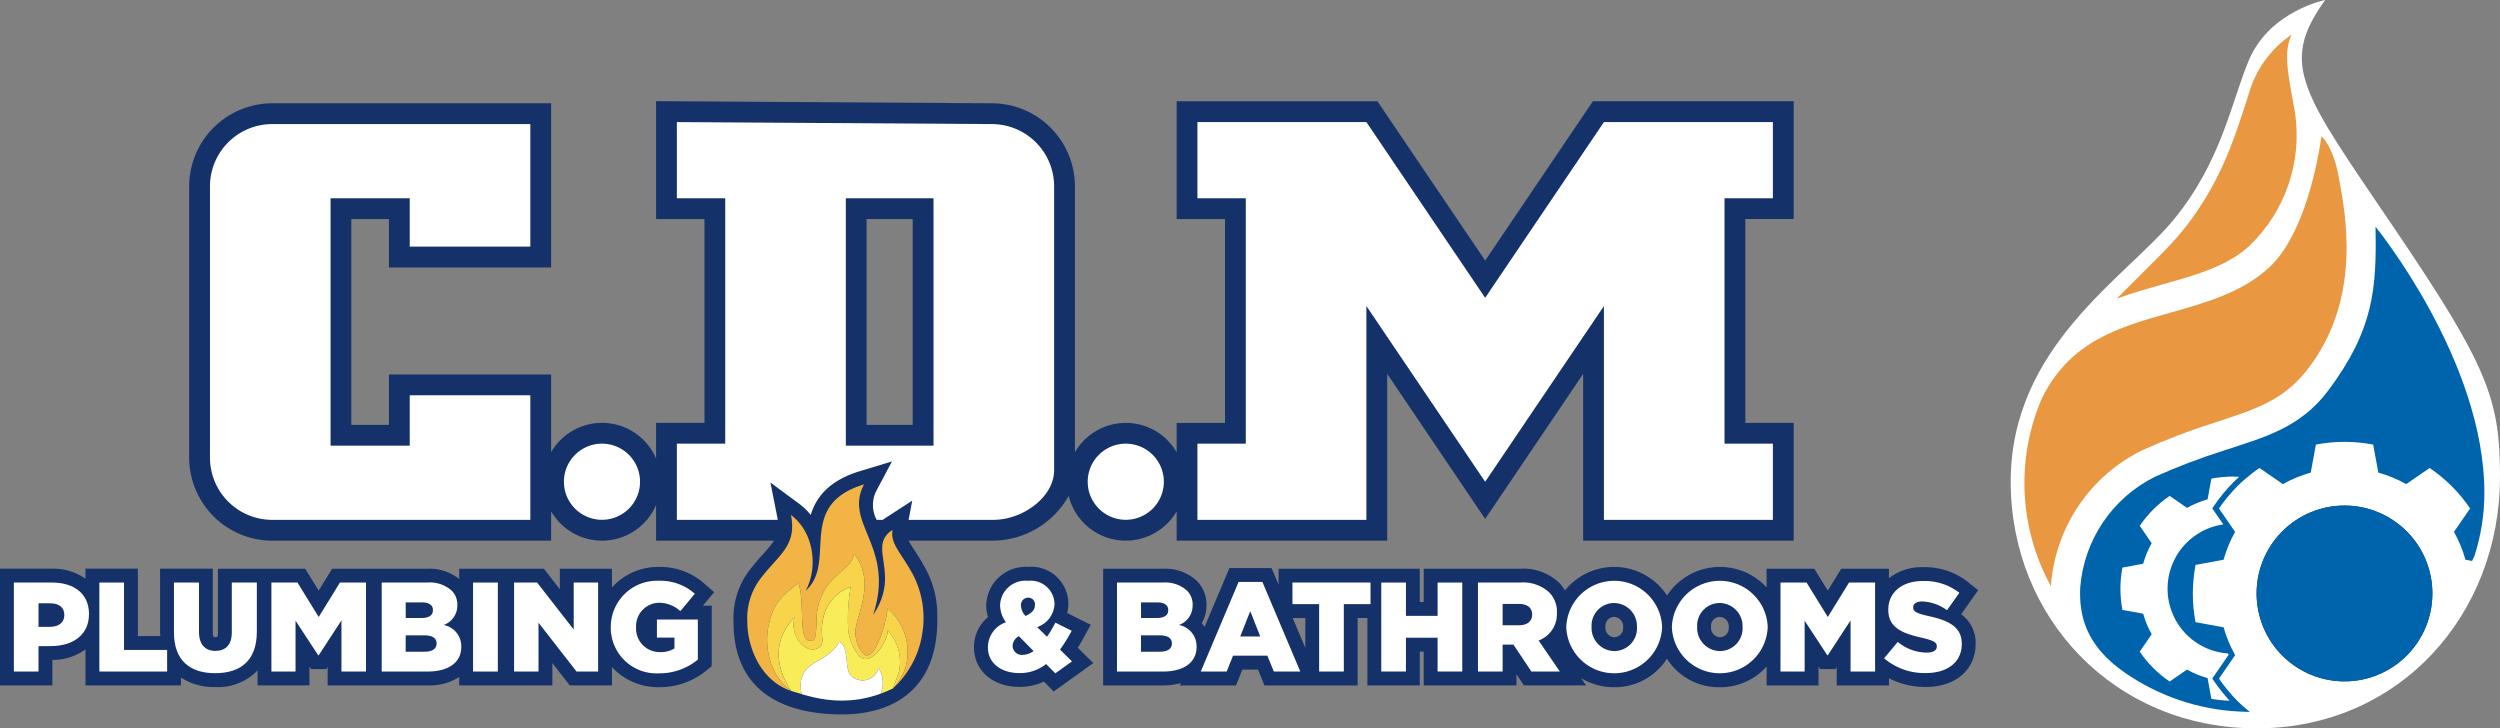
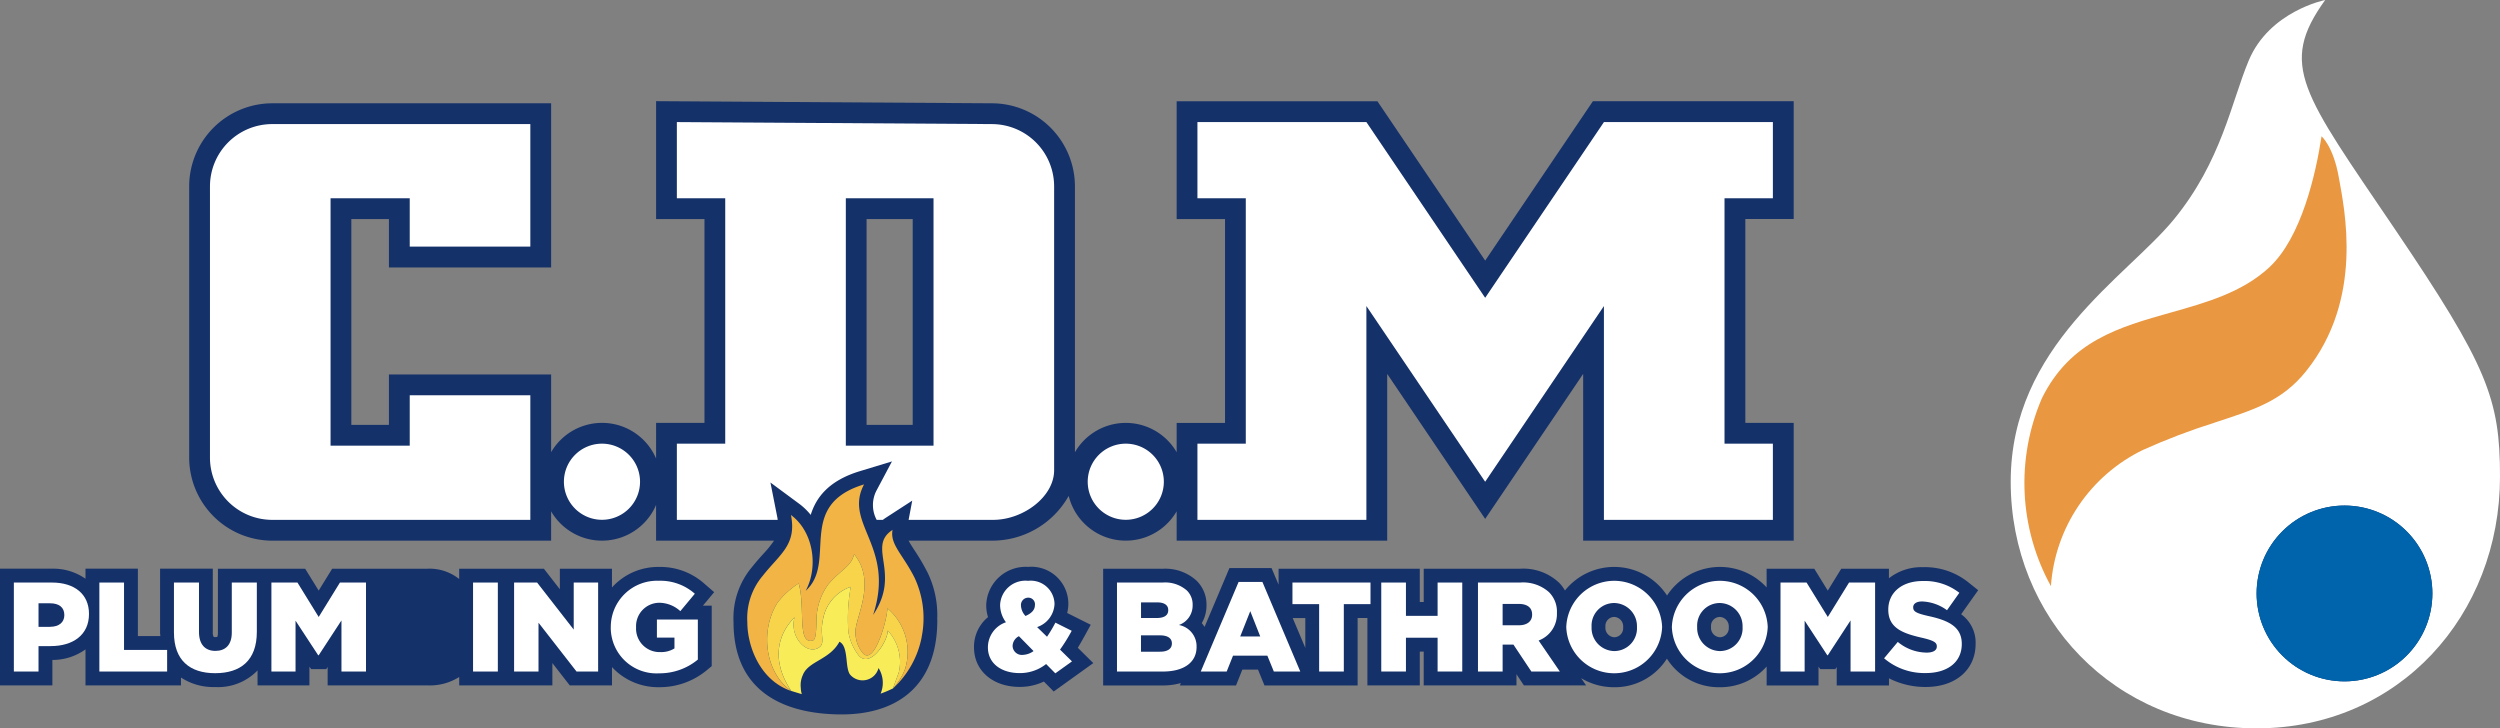
<svg xmlns="http://www.w3.org/2000/svg" xmlns:xlink="http://www.w3.org/1999/xlink" width="275.87" height="80.367" viewBox="0 0 275.87 80.367">
  <rect x="0" y="0" width="275.87" height="80.367" fill="#808080" stroke="none" />
  <defs>
    <clipPath id="clip-path">
      <path id="Path_2" data-name="Path 2" d="M1954.64,447.575a9.7,9.7,0,1,0,9.705-9.7,9.7,9.7,0,0,0-9.705,9.7" transform="translate(-1954.64 -437.87)" fill="none" />
    </clipPath>
    <linearGradient id="linear-gradient" x1="-14.511" y1="-0.202" x2="-14.506" y2="-0.202" gradientUnits="objectBoundingBox">
      <stop offset="0" stop-color="#00a8e8" />
      <stop offset="0.87" stop-color="#15316a" />
      <stop offset="1" stop-color="#15316a" />
    </linearGradient>
    <linearGradient id="linear-gradient-2" x1="-14.147" y1="-0.165" x2="-14.143" y2="-0.165" gradientUnits="objectBoundingBox">
      <stop offset="0" stop-color="#15316a" />
      <stop offset="0.8" stop-color="#0064ac" />
      <stop offset="1" stop-color="#0064ac" />
    </linearGradient>
    <clipPath id="clip-path-3">
      <path id="Path_4" data-name="Path 4" d="M1815.806,226.443l.422-2.288a14.162,14.162,0,0,1,2.335-.223c.25,0,.494.013.731.029-.214.191-.431.39-.642.6a19.661,19.661,0,0,0-2.094,2.535l-.234.346,1.219,1.77a7.166,7.166,0,0,0,.521,14.243c.024.046.042.094.066.14l-1.806,2.622.234.347a20.3,20.3,0,0,0,1.686,2.11,14.718,14.718,0,0,1-2.017-.215l-.421-2.288a10.138,10.138,0,0,1-2.271-.938l-1.914,1.319a12.372,12.372,0,0,1-3.3-3.3l1.317-1.914a10.172,10.172,0,0,1-.938-2.271l-2.288-.422a12.343,12.343,0,0,1,0-4.67l2.288-.422a10.147,10.147,0,0,1,.938-2.271l-1.317-1.913a12.372,12.372,0,0,1,3.3-3.3l1.914,1.319a10.185,10.185,0,0,1,2.271-.938m13.314-12.009c-3.128,4.176-7.174,5.181-11.517,6.622a69.562,69.562,0,0,0-7.568,2.877,14.943,14.943,0,0,0-8.282,12.239c-.131,2.87.473,6.343,4.961,9.418a24.28,24.28,0,0,0,12.76,4.274l1,.038c-.2-.159-.417-.34-.638-.533l-.093-.083c-.22-.195-.445-.4-.661-.617h0a19.152,19.152,0,0,1-2.019-2.446l1.782-2.587c-.031-.053-.051-.112-.082-.167a13.76,13.76,0,0,1-1.188-2.907l-3.094-.569a16.757,16.757,0,0,1,0-6.319l3.094-.571a13.732,13.732,0,0,1,1.269-3.073l-1.782-2.587a19.219,19.219,0,0,1,2.021-2.446c.349-.349.713-.67,1.055-.955.759-.633,1.391-1.065,1.391-1.065l2.588,1.782a13.8,13.8,0,0,1,3.073-1.269l.57-3.094a16.75,16.75,0,0,1,6.319,0l.571,3.094a13.766,13.766,0,0,1,3.073,1.269l2.587-1.782a16.725,16.725,0,0,1,4.467,4.466l-1.782,2.587a13.826,13.826,0,0,1,1.269,3.073l.732.135.265-.573a22.638,22.638,0,0,0,1.092-6.944c0-14.648-12.015-29.361-12.015-29.361.129,6.779-.168,11.328-5.218,18.072" transform="translate(-1801.736 -196.36)" fill="none" />
    </clipPath>
    <linearGradient id="linear-gradient-3" x1="-5.187" y1="0.435" x2="-5.185" y2="0.435" xlink:href="#linear-gradient-2" />
    <clipPath id="clip-path-4">
-       <path id="Path_5" data-name="Path 5" d="M1848.054,36.366c-1.545,4.745-3.371,11.412-9.5,17.543C1835.657,56.8,1833.47,59,1833.47,59c1.71-.633,3.44-1.12,5.107-1.59,3.665-1.032,7.128-2.008,9.554-4.261a16.92,16.92,0,0,0,5.019-14.648c-.639-3.744-1.411-6.618-.361-8.658a11.772,11.772,0,0,0-4.736,6.525" transform="translate(-1833.47 -29.84)" fill="none" />
-     </clipPath>
+       </clipPath>
    <linearGradient id="linear-gradient-4" x1="-18.418" y1="1.464" x2="-18.412" y2="1.464" gradientUnits="objectBoundingBox">
      <stop offset="0" stop-color="#d93b35" />
      <stop offset="0.8" stop-color="#e99741" />
      <stop offset="1" stop-color="#e99741" />
    </linearGradient>
    <clipPath id="clip-path-5">
      <path id="Path_6" data-name="Path 6" d="M1780.777,132.5c-3,2.786-7.005,3.915-10.881,5.005-5.708,1.608-11.1,3.126-14.234,9.455a23.606,23.606,0,0,0,.991,20.737,18.094,18.094,0,0,1,10.161-15.031,72.13,72.13,0,0,1,7.9-3.009c4.209-1.4,7.384-2.294,10.092-5.674,6.416-8,4.232-17.891,3.622-21.359s-1.911-4.565-1.911-4.565c-.62,4.094-2.212,11.156-5.747,14.439" transform="translate(-1753.758 -118.06)" fill="none" />
    </clipPath>
    <linearGradient id="linear-gradient-5" x1="-9.029" y1="0.633" x2="-9.026" y2="0.633" xlink:href="#linear-gradient-4" />
  </defs>
  <g id="Layer_1" data-name="Layer 1" transform="translate(0 0)">
    <g id="Group_6" data-name="Group 6" transform="translate(0 0)">
      <path id="Path_1" data-name="Path 1" d="M1776.35,0s-6.156,1.219-8.44,6.692c-1.93,4.622-3,11.095-8.239,17.5s-18.021,13.952-18.021,28.961,11.414,27.218,27.134,27.218,26.86-12.487,26.86-27.78c0-8.563-1.368-12.19-11.584-27.285S1771.166,7.213,1776.351,0" transform="translate(-1519.773 0)" fill="#fff" />
      <g id="Group_1" data-name="Group 1" transform="translate(249.01 55.782)" clip-path="url(#clip-path)">
        <rect id="Rectangle_2" data-name="Rectangle 2" width="26.842" height="26.842" transform="matrix(0.84, -0.543, 0.543, 0.84, -8.859, 5.709)" fill="url(#linear-gradient)" />
      </g>
      <g id="Group_2" data-name="Group 2" transform="translate(249.01 55.782)" clip-path="url(#clip-path)">
        <rect id="Rectangle_3" data-name="Rectangle 3" width="27.451" height="27.451" transform="translate(-9.703 9.704) rotate(-45)" fill="url(#linear-gradient-2)" />
      </g>
      <g id="Group_3" data-name="Group 3" transform="translate(229.531 25.015)" clip-path="url(#clip-path-3)">
-         <rect id="Rectangle_4" data-name="Rectangle 4" width="69.487" height="69.487" transform="translate(-26.882 26.77) rotate(-45)" fill="url(#linear-gradient-3)" />
-       </g>
+         </g>
      <g id="Group_4" data-name="Group 4" transform="translate(233.574 3.801)" clip-path="url(#clip-path-4)">
        <rect id="Rectangle_5" data-name="Rectangle 5" width="20.498" height="29.157" transform="translate(-0.001 0.001)" fill="url(#linear-gradient-4)" />
      </g>
      <g id="Group_5" data-name="Group 5" transform="translate(223.419 15.04)" clip-path="url(#clip-path-5)">
        <rect id="Rectangle_6" data-name="Rectangle 6" width="40.368" height="49.637" transform="translate(-2.898 0.001)" fill="url(#linear-gradient-5)" />
      </g>
      <path id="Path_7" data-name="Path 7" d="M245.259,139.484a24.01,24.01,0,0,0-1.394-2.354c-.283-.433-.474-.745-.619-1.012h9.329a9.672,9.672,0,0,0,8.338-4.939,6.487,6.487,0,0,0,11.914,1.7v3.238H296.06v-18.4l10.811,16,10.812-16v18.4h23.233v-13h-5.337v-22.49h5.337v-13H318.759l-11.888,17.588L294.983,87.635H272.827v13h5.337v22.49h-5.337v3.237a6.483,6.483,0,0,0-11.225,0V97.026a9.177,9.177,0,0,0-9.155-9.17l-37.064-.236v13.011h5.338v22.49h-5.338v3.935a6.49,6.49,0,0,0-11.581-.7v-8.575h-17.9v5.558h-4.149V100.631h4.149v5.338h17.9V87.856H173.03a9.18,9.18,0,0,0-9.17,9.17v29.924a9.18,9.18,0,0,0,9.17,9.17H203.8v-3.237a6.49,6.49,0,0,0,11.581-.7v3.935H228.4a12.1,12.1,0,0,1-1.2,1.474c-.394.438-.81.906-1.227,1.433a8.725,8.725,0,0,0-2.045,6.068c0,8.338,6.493,10.2,11.95,10.2s10.539-2.566,10.539-10.432c0-.042-.01-.076-.011-.118a10.732,10.732,0,0,0-1.14-5.26m-6.645-38.853H243.7v22.712h-5.089V100.631Z" transform="translate(-142.985 -76.458)" fill="#15316a" />
      <path id="Path_8" data-name="Path 8" d="M77.672,492.863a7.3,7.3,0,0,0-4.985-1.8,6.848,6.848,0,0,0-5.157,2.264v-2.068H61.779v2.266l-1.763-2.266H50.67v1.138a5.233,5.233,0,0,0-3.516-1.138h-10.5l-1.489,2.415-1.489-2.415h-9.63v7.056a1.39,1.39,0,0,1-.061.461.634.634,0,0,1-.22.029,1.16,1.16,0,0,1-.182-.015h0a1.015,1.015,0,0,1-.1-.547v-6.986H17.663V498.3c0,.138.024.259.031.392h-2.48v-7.436H9.435v1.111a6.171,6.171,0,0,0-3.7-1.111H0v12.878H5.779v-2.808a6.237,6.237,0,0,0,3.656-1.166v3.973H19.97v-.865a6.552,6.552,0,0,0,3.77,1.048,6.043,6.043,0,0,0,4.68-1.834v1.651h5.723v-2.064l.2.269H36l.155-.236v2.032H47.184a6.063,6.063,0,0,0,3.488-.926v.926H60.952v-2.464l1.919,2.464h4.661v-2.019a6.935,6.935,0,0,0,5.213,2.217,8.127,8.127,0,0,0,5.237-1.865l.555-.459v-6.669h-.973l1.242-1.494-1.135-.981Z" transform="translate(0 -428.502)" fill="#15316a" />
      <path id="Path_9" data-name="Path 9" d="M855.825,498.818l.762-1.392-2.6-1.3a4.086,4.086,0,0,0-4.32-5.087,4.358,4.358,0,0,0-4.614,4.223,4.4,4.4,0,0,0,.2,1.32,4.231,4.231,0,0,0-1.547,3.338c0,2.569,2.071,4.363,5.036,4.363a6.172,6.172,0,0,0,2.674-.592l1.082,1.1,4.372-3.136-1.71-1.692c.213-.346.431-.724.66-1.144" transform="translate(-736.226 -428.484)" fill="#15316a" />
      <path id="Path_10" data-name="Path 10" d="M1050.22,496.281l1.878-2.651-1.124-.9a7.661,7.661,0,0,0-5-1.641,5.77,5.77,0,0,0-3.725,1.224v-1.055h-5.259l-1.489,2.417-1.49-2.417h-5.258v2.065a6.987,6.987,0,0,0-10.988.892,6.974,6.974,0,0,0-11.266-.554,4.075,4.075,0,0,0-.666-.876,5.763,5.763,0,0,0-4.293-1.526H990.915v3.675h-.434v-3.675H974.9v1.762l-.775-1.832h-4.651l-2.743,6.492a3.278,3.278,0,0,0-.306-.418,3.874,3.874,0,0,0,.52-2,3.69,3.69,0,0,0-1.079-2.668,5.11,5.11,0,0,0-3.761-1.331H955.54v12.878h6.594a7.4,7.4,0,0,0,1.981-.266l-.114.266h6.2l.7-1.753h1.725l.716,1.753h10.279V496.7H984.7v7.435h5.78v-3.73h.434v3.73h10.235V502.9l.822,1.236h6.863l-.549-.8a7,7,0,0,0,3.633,1,6.8,6.8,0,0,0,5.832-3.153,6.777,6.777,0,0,0,5.821,3.153,6.864,6.864,0,0,0,5.185-2.283v2.086h5.724v-2.064l.2.267h1.655l.153-.234v2.031h5.766v-.787a8.829,8.829,0,0,0,4.061.957c3.289,0,5.5-1.9,5.5-4.757a3.85,3.85,0,0,0-1.593-3.265m-72.373,3.707-1.39-3.289h1.39Zm34.1-1.172a1.039,1.039,0,0,1-.982-1.15.992.992,0,0,1,.954-1.093,1.042,1.042,0,0,1,1,1.15,1,1,0,0,1-.967,1.093m11.651,0a1.04,1.04,0,0,1-.984-1.15.993.993,0,0,1,.954-1.093,1.043,1.043,0,0,1,1,1.15,1,1,0,0,1-.967,1.093" transform="translate(-833.81 -428.502)" fill="#15316a" />
      <path id="Path_11" data-name="Path 11" d="M666.559,436.36a10.366,10.366,0,0,1-3.166,5.692,6.569,6.569,0,0,0,1.345-2.194,6.313,6.313,0,0,0-1.972-6.639c0,1.2-1.447,6.417-2.719,4.942a3.616,3.616,0,0,1-.8-2.414c0-1.534,2.345-5.47-.149-8.495-.363,1.392-1.208,1.483-2.82,3.284a6.8,6.8,0,0,0-1.334,3.966c-.022,1.284-.065,2.182-.41,2.273-1.766.479-.8-3.691-1.555-6.3a9.067,9.067,0,0,0-2.357,2.157c-1.994,3.219-1.247,7.805,1.54,9.713-3.441-1.153-4.851-4.916-4.851-7.613a7.248,7.248,0,0,1,1.715-5.119c1.874-2.378,3.756-3.4,3.1-6.692,2.5,1.849,3.042,5.735,1.628,8.36,3.524-3.158-1.167-9.426,6.439-11.736-2.314,4.354,3.494,6.827,1,14.4,3.147-4.659-.746-7.5,2.143-9.379-.3,1.6,1.12,2.687,2.412,5.242a10.5,10.5,0,0,1,.805,6.551" transform="translate(-564.846 -366.093)" fill="#f1b445" />
      <path id="Path_12" data-name="Path 12" d="M679.728,492.7a6.573,6.573,0,0,1-1.345,2.194c.047-.214.569-1.53.634-1.776a5.1,5.1,0,0,0-1.222-4.6c0,1.2-1.944,4.221-3.215,2.744a5.829,5.829,0,0,1-1.139-2.643,19.906,19.906,0,0,1,.269-4.926,4.631,4.631,0,0,0-3.049,3.531c-.417,1.834.312,2.661-.468,3.172-1.334.87-3.292-1.189-2.683-3.343-2.339,2.4-2.215,5.4-.359,8.132-2.789-1.907-3.535-6.493-1.542-9.713a9.066,9.066,0,0,1,2.357-2.157c.758,2.614-.21,6.784,1.555,6.3.344-.09.389-.99.41-2.273a6.791,6.791,0,0,1,1.334-3.966c1.613-1.8,2.458-1.893,2.821-3.284,2.494,3.023.149,6.961.149,8.495a3.613,3.613,0,0,0,.8,2.414c1.273,1.475,2.719-3.738,2.719-4.942a6.313,6.313,0,0,1,1.972,6.638" transform="translate(-579.834 -418.938)" fill="#f7d449" />
      <path id="Path_13" data-name="Path 13" d="M687.722,517.737c-.065.247-.587,1.563-.634,1.776a14.152,14.152,0,0,1-1.377.587,3.068,3.068,0,0,0-.228-2.832,1.817,1.817,0,0,1-3.115.754c-.623-.725-.145-3.143-1.2-3.655-1.076,2.009-3.433,2.129-4.035,3.669a2.707,2.707,0,0,0-.228,1.436,2.582,2.582,0,0,0,.112.678c-.428-.123-.811-.247-1.157-.348-1.856-2.738-1.98-5.735.359-8.132-.609,2.153,1.349,4.213,2.683,3.343.78-.511.051-1.338.468-3.172a4.633,4.633,0,0,1,3.049-3.531,19.969,19.969,0,0,0-.269,4.926,5.8,5.8,0,0,0,1.139,2.643c1.273,1.475,3.215-1.542,3.215-2.744a5.1,5.1,0,0,1,1.222,4.6" transform="translate(-588.539 -443.554)" fill="#f8ed58" />
-       <path id="Path_14" data-name="Path 14" d="M702.37,561.61c-.094.037-.192.069-.287.1s-.188.063-.283.091c-.283.09-.562.167-.834.232-.094.022-.185.043-.275.061-.163.036-.33.069-.489.1-.106.018-.21.033-.316.047-.087.014-.175.026-.261.036-.218.029-.432.051-.646.065l-.228.01c-.061,0-.124.008-.185.008s-.141.008-.21.008c-.239.008-.471,0-.7,0-.116,0-.236-.011-.348-.018-.269-.018-.533-.043-.79-.073-.087-.011-.175-.022-.261-.036-.387-.055-.758-.124-1.112-.2-.091-.018-.178-.036-.265-.057-.171-.04-.338-.084-.5-.124l-.243-.065c-.159-.043-.312-.087-.46-.13a2.579,2.579,0,0,1-.112-.678,2.708,2.708,0,0,1,.228-1.436c.6-1.54,2.958-1.66,4.034-3.669,1.059.511.58,2.93,1.2,3.655a1.817,1.817,0,0,0,3.115-.754,3.067,3.067,0,0,1,.228,2.832" transform="translate(-605.199 -485.064)" fill="#fff" />
      <path id="Path_15" data-name="Path 15" d="M12,504.591h4.208c2.483,0,4.083,1.276,4.083,3.45v.028c0,2.315-1.781,3.535-4.223,3.535H14.721v2.805H12V504.59Zm4.012,4.882c.968,0,1.558-.5,1.558-1.276v-.028c0-.841-.589-1.289-1.571-1.289H14.722v2.6h1.291Z" transform="translate(-10.471 -440.308)" fill="#fff" />
      <path id="Path_16" data-name="Path 16" d="M86.07,504.6h2.721v7.435h4.756v2.384H86.07Z" transform="translate(-75.105 -440.317)" fill="#fff" />
      <path id="Path_17" data-name="Path 17" d="M150.67,510.1v-5.514h2.763v5.456c0,1.418.716,2.091,1.81,2.091s1.81-.645,1.81-2.021V504.59h2.763v5.444c0,3.171-1.81,4.559-4.6,4.559s-4.545-1.418-4.545-4.489" transform="translate(-131.475 -440.308)" fill="#fff" />
      <path id="Path_18" data-name="Path 18" d="M235.09,504.6h2.875l2.343,3.8,2.343-3.8h2.877v9.818h-2.708V508.78l-2.511,3.843h-.056l-2.5-3.815v5.61H235.09Z" transform="translate(-205.141 -440.317)" fill="#fff" />
-       <path id="Path_19" data-name="Path 19" d="M330.62,504.591h5.036a3.616,3.616,0,0,1,2.679.883,2.153,2.153,0,0,1,.632,1.586v.028a2.273,2.273,0,0,1-1.515,2.187,2.384,2.384,0,0,1,1.95,2.4v.028c0,1.683-1.375,2.707-3.717,2.707h-5.064v-9.82Zm4.363,3.914c.828,0,1.29-.28,1.29-.856v-.028c0-.532-.42-.842-1.234-.842h-1.768V508.5h1.711Zm.394,3.717c.828,0,1.3-.322,1.3-.9V511.3c0-.534-.422-.884-1.333-.884h-2.077v1.81Z" transform="translate(-288.501 -440.308)" fill="#fff" />
      <rect id="Rectangle_7" data-name="Rectangle 7" width="2.735" height="9.82" transform="translate(52.2 64.283)" fill="#fff" />
      <path id="Path_20" data-name="Path 20" d="M445.3,504.6h2.539l4.041,5.19V504.6h2.693v9.818h-2.385l-4.194-5.386v5.386H445.3Z" transform="translate(-388.571 -440.317)" fill="#fff" />
      <path id="Path_21" data-name="Path 21" d="M529.043,508.194v-.028a5.1,5.1,0,0,1,5.288-5.106,5.727,5.727,0,0,1,3.985,1.431l-1.6,1.922a3.471,3.471,0,0,0-2.371-.926,2.58,2.58,0,0,0-2.512,2.693v.028a2.594,2.594,0,0,0,2.665,2.722,2.784,2.784,0,0,0,1.571-.406v-1.192h-1.937V507.34h4.516v4.418a6.634,6.634,0,0,1-4.264,1.515,5.049,5.049,0,0,1-5.345-5.078" transform="translate(-461.643 -438.973)" fill="#fff" />
      <path id="Path_22" data-name="Path 22" d="M862.135,512.257a4.667,4.667,0,0,1-2.917,1c-2.006,0-3.507-1.052-3.507-2.833v-.028a2.927,2.927,0,0,1,1.991-2.749,3.2,3.2,0,0,1-.645-1.879v-.028a2.792,2.792,0,0,1,3.085-2.665,2.62,2.62,0,0,1,2.919,2.525v.027a2.816,2.816,0,0,1-1.922,2.553l1.094,1.066a14.62,14.62,0,0,0,.925-1.558l1.8.9a18.674,18.674,0,0,1-1.289,2.077l1.319,1.3-1.838,1.318Zm-1.387-1.431-1.613-1.641a1.242,1.242,0,0,0-.7,1.066v.027a1.023,1.023,0,0,0,1.15.967,2.153,2.153,0,0,0,1.164-.42m.154-5.078v-.027a.729.729,0,0,0-.758-.786.8.8,0,0,0-.785.87v.027a1.776,1.776,0,0,0,.5,1.122c.7-.308,1.038-.688,1.038-1.206" transform="translate(-746.697 -438.982)" fill="#fff" />
      <path id="Path_23" data-name="Path 23" d="M967.521,504.591h5.036a3.622,3.622,0,0,1,2.681.883,2.157,2.157,0,0,1,.63,1.586v.028a2.272,2.272,0,0,1-1.516,2.187,2.384,2.384,0,0,1,1.95,2.4v.028c0,1.683-1.376,2.707-3.717,2.707H967.52v-9.82Zm4.363,3.914c.828,0,1.291-.28,1.291-.856v-.028c0-.532-.42-.842-1.234-.842h-1.768V508.5h1.711Zm.394,3.717c.827,0,1.3-.322,1.3-.9V511.3c0-.534-.42-.884-1.333-.884h-2.077v1.81Z" transform="translate(-844.263 -440.308)" fill="#fff" />
      <path id="Path_24" data-name="Path 24" d="M1044.24,504.04h2.624l4.181,9.89h-2.918l-.716-1.753h-3.787l-.7,1.753h-2.861Zm2.386,6.018-1.1-2.791-1.107,2.791Z" transform="translate(-907.562 -439.828)" fill="#fff" />
      <path id="Path_25" data-name="Path 25" d="M1122.455,506.985h-2.945V504.6h8.613v2.385h-2.945v7.435h-2.722Z" transform="translate(-976.891 -440.317)" fill="#fff" />
      <path id="Path_26" data-name="Path 26" d="M1196.44,504.6h2.723v3.675h3.493V504.6h2.721v9.818h-2.721v-3.73h-3.493v3.73h-2.723Z" transform="translate(-1044.02 -440.317)" fill="#fff" />
      <path id="Path_27" data-name="Path 27" d="M1280.191,504.6h4.644a4.287,4.287,0,0,1,3.2,1.066,3.04,3.04,0,0,1,.869,2.287v.027a3.106,3.106,0,0,1-2.02,3.017l2.343,3.423h-3.143l-1.979-2.973h-1.192v2.973h-2.721V504.6Zm4.516,4.714c.926,0,1.46-.448,1.46-1.164v-.028c0-.772-.562-1.164-1.473-1.164h-1.782v2.357h1.8Z" transform="translate(-1117.101 -440.317)" fill="#fff" />
      <path id="Path_28" data-name="Path 28" d="M1356.69,508.194v-.028a5.292,5.292,0,0,1,10.576-.029v.028a5.292,5.292,0,0,1-10.576.029m7.8,0v-.028a2.55,2.55,0,0,0-2.525-2.651,2.493,2.493,0,0,0-2.483,2.623v.028a2.549,2.549,0,0,0,2.511,2.651,2.514,2.514,0,0,0,2.5-2.623" transform="translate(-1183.855 -438.973)" fill="#fff" />
      <path id="Path_29" data-name="Path 29" d="M1448.16,508.194v-.028a5.292,5.292,0,0,1,10.576-.029v.028a5.292,5.292,0,0,1-10.576.029m7.8,0v-.028a2.55,2.55,0,0,0-2.525-2.651,2.494,2.494,0,0,0-2.484,2.623v.028a2.549,2.549,0,0,0,2.512,2.651,2.513,2.513,0,0,0,2.5-2.623" transform="translate(-1263.672 -438.973)" fill="#fff" />
      <path id="Path_30" data-name="Path 30" d="M1542.26,504.6h2.875l2.343,3.8,2.343-3.8h2.876v9.818h-2.708V508.78l-2.511,3.843h-.056l-2.5-3.815v5.61h-2.665Z" transform="translate(-1345.784 -440.317)" fill="#fff" />
      <path id="Path_31" data-name="Path 31" d="M1631.95,511.809l1.515-1.81a5.056,5.056,0,0,0,3.185,1.18c.729,0,1.122-.252,1.122-.674v-.027c0-.408-.322-.632-1.655-.94-2.091-.478-3.7-1.066-3.7-3.088v-.027c0-1.823,1.445-3.143,3.8-3.143a6.184,6.184,0,0,1,4.041,1.3l-1.362,1.922a4.921,4.921,0,0,0-2.749-.967c-.66,0-.982.28-.982.631v.028c0,.448.336.646,1.7.954,2.259.49,3.661,1.22,3.661,3.059v.028c0,2.005-1.585,3.2-3.97,3.2a6.857,6.857,0,0,1-4.6-1.627" transform="translate(-1424.048 -439.165)" fill="#fff" />
      <path id="Path_32" data-name="Path 32" d="M181.87,114.355v29.924a6.874,6.874,0,0,0,6.874,6.874h28.478V137.408H203.914v5.558h-8.737v-27.3h8.737V121h13.308V107.48H188.745a6.874,6.874,0,0,0-6.874,6.874" transform="translate(-158.701 -93.788)" fill="#fff" />
      <path id="Path_33" data-name="Path 33" d="M1100.7,114.158V105.75h-18.644l-13.105,19.391-13.106-19.391H1037.2v8.408h5.337v27.078H1037.2v8.408h18.644V126.049l13.106,19.391,13.105-19.391v23.595H1100.7v-8.408h-5.337V114.158Z" transform="translate(-905.066 -92.278)" fill="#fff" />
      <path id="Path_34" data-name="Path 34" d="M492.634,384.3a4.2,4.2,0,1,0,4.2,4.2,4.2,4.2,0,0,0-4.2-4.2" transform="translate(-426.207 -335.342)" fill="#fff" />
      <path id="Path_35" data-name="Path 35" d="M946.344,384.3a4.2,4.2,0,1,0,4.2,4.2,4.2,4.2,0,0,0-4.2-4.2" transform="translate(-822.117 -335.342)" fill="#fff" />
      <path id="Path_36" data-name="Path 36" d="M621.046,105.962l-34.756-.222v8.408h5.338v27.078H586.29v8.408h11.128c-.013-.083-.018-.157-.036-.245l-.767-3.877,3.177,2.349a6.894,6.894,0,0,1,1.27,1.226c.592-1.924,1.983-3.784,5.444-4.833l3.521-1.07-1.726,3.25a3.47,3.47,0,0,0,.036,3.2h.683c.08-.059.157-.118.243-.176l3-1.945-.4,2.121h9.325c3.319,0,6.733-2.543,6.733-5.479V112.837a6.875,6.875,0,0,0-6.876-6.874m-6.432,35.486h-9.678v-27.3h9.678Z" transform="translate(-511.6 -92.269)" fill="#fff" />
    </g>
  </g>
</svg>